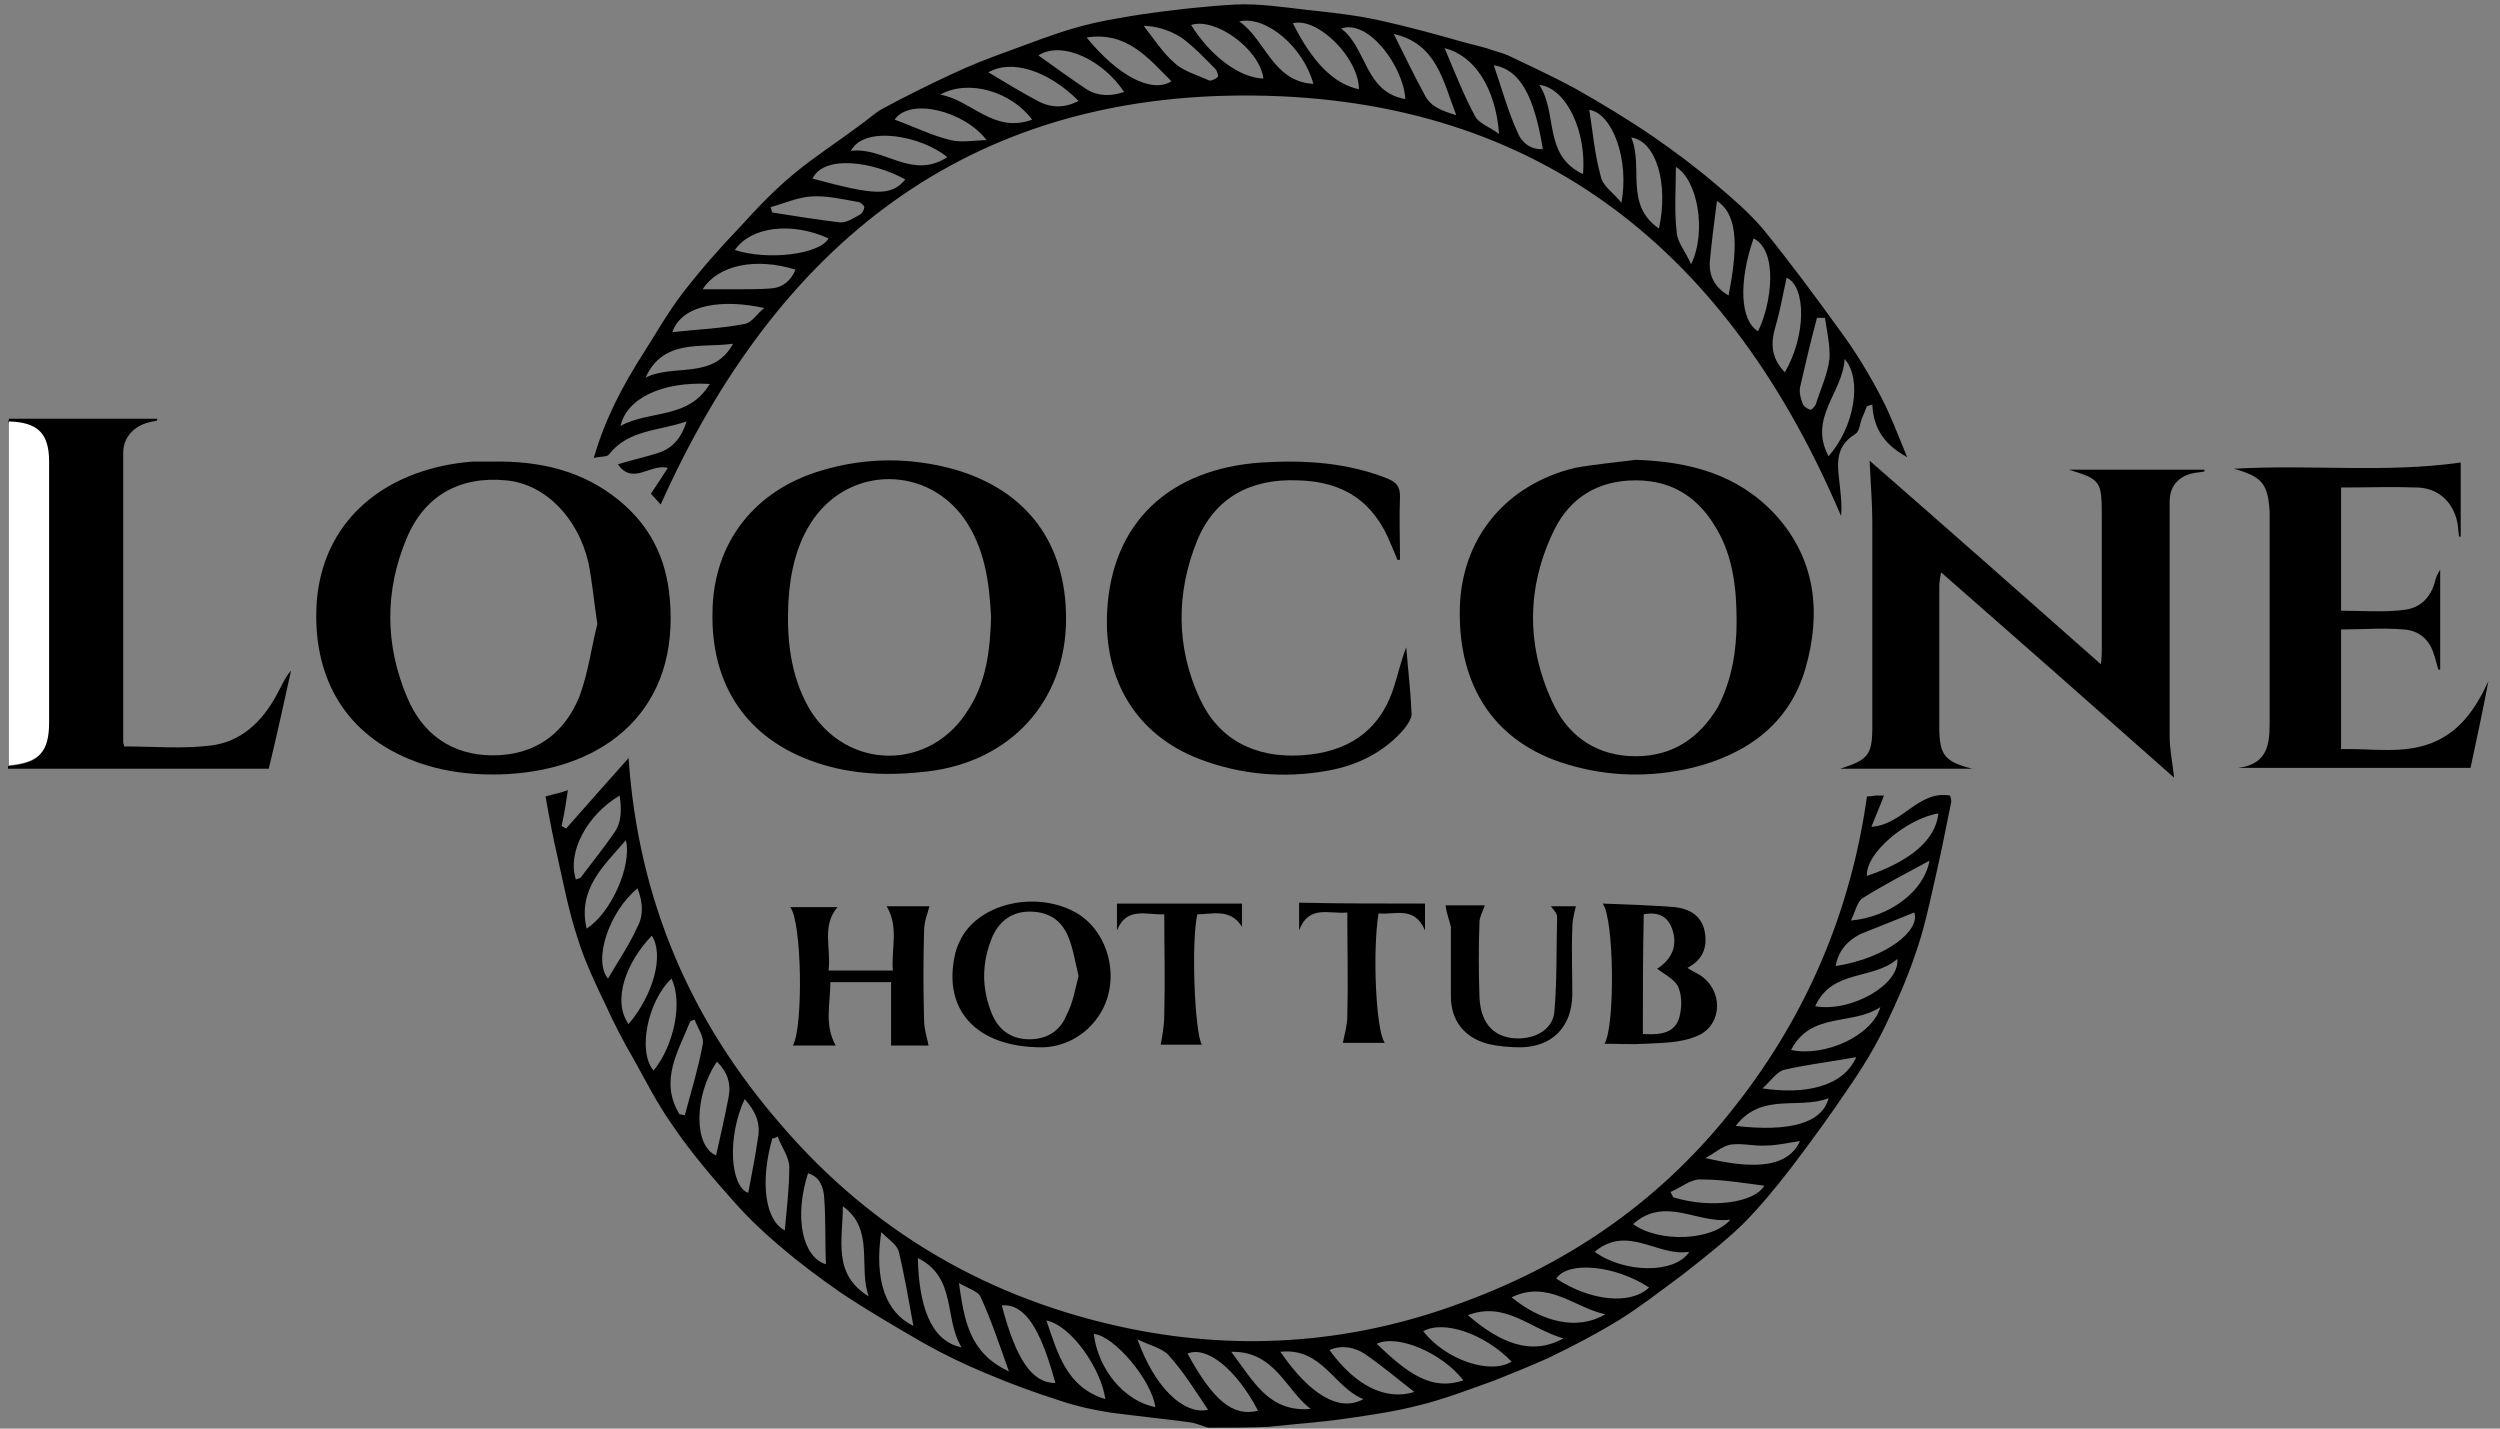
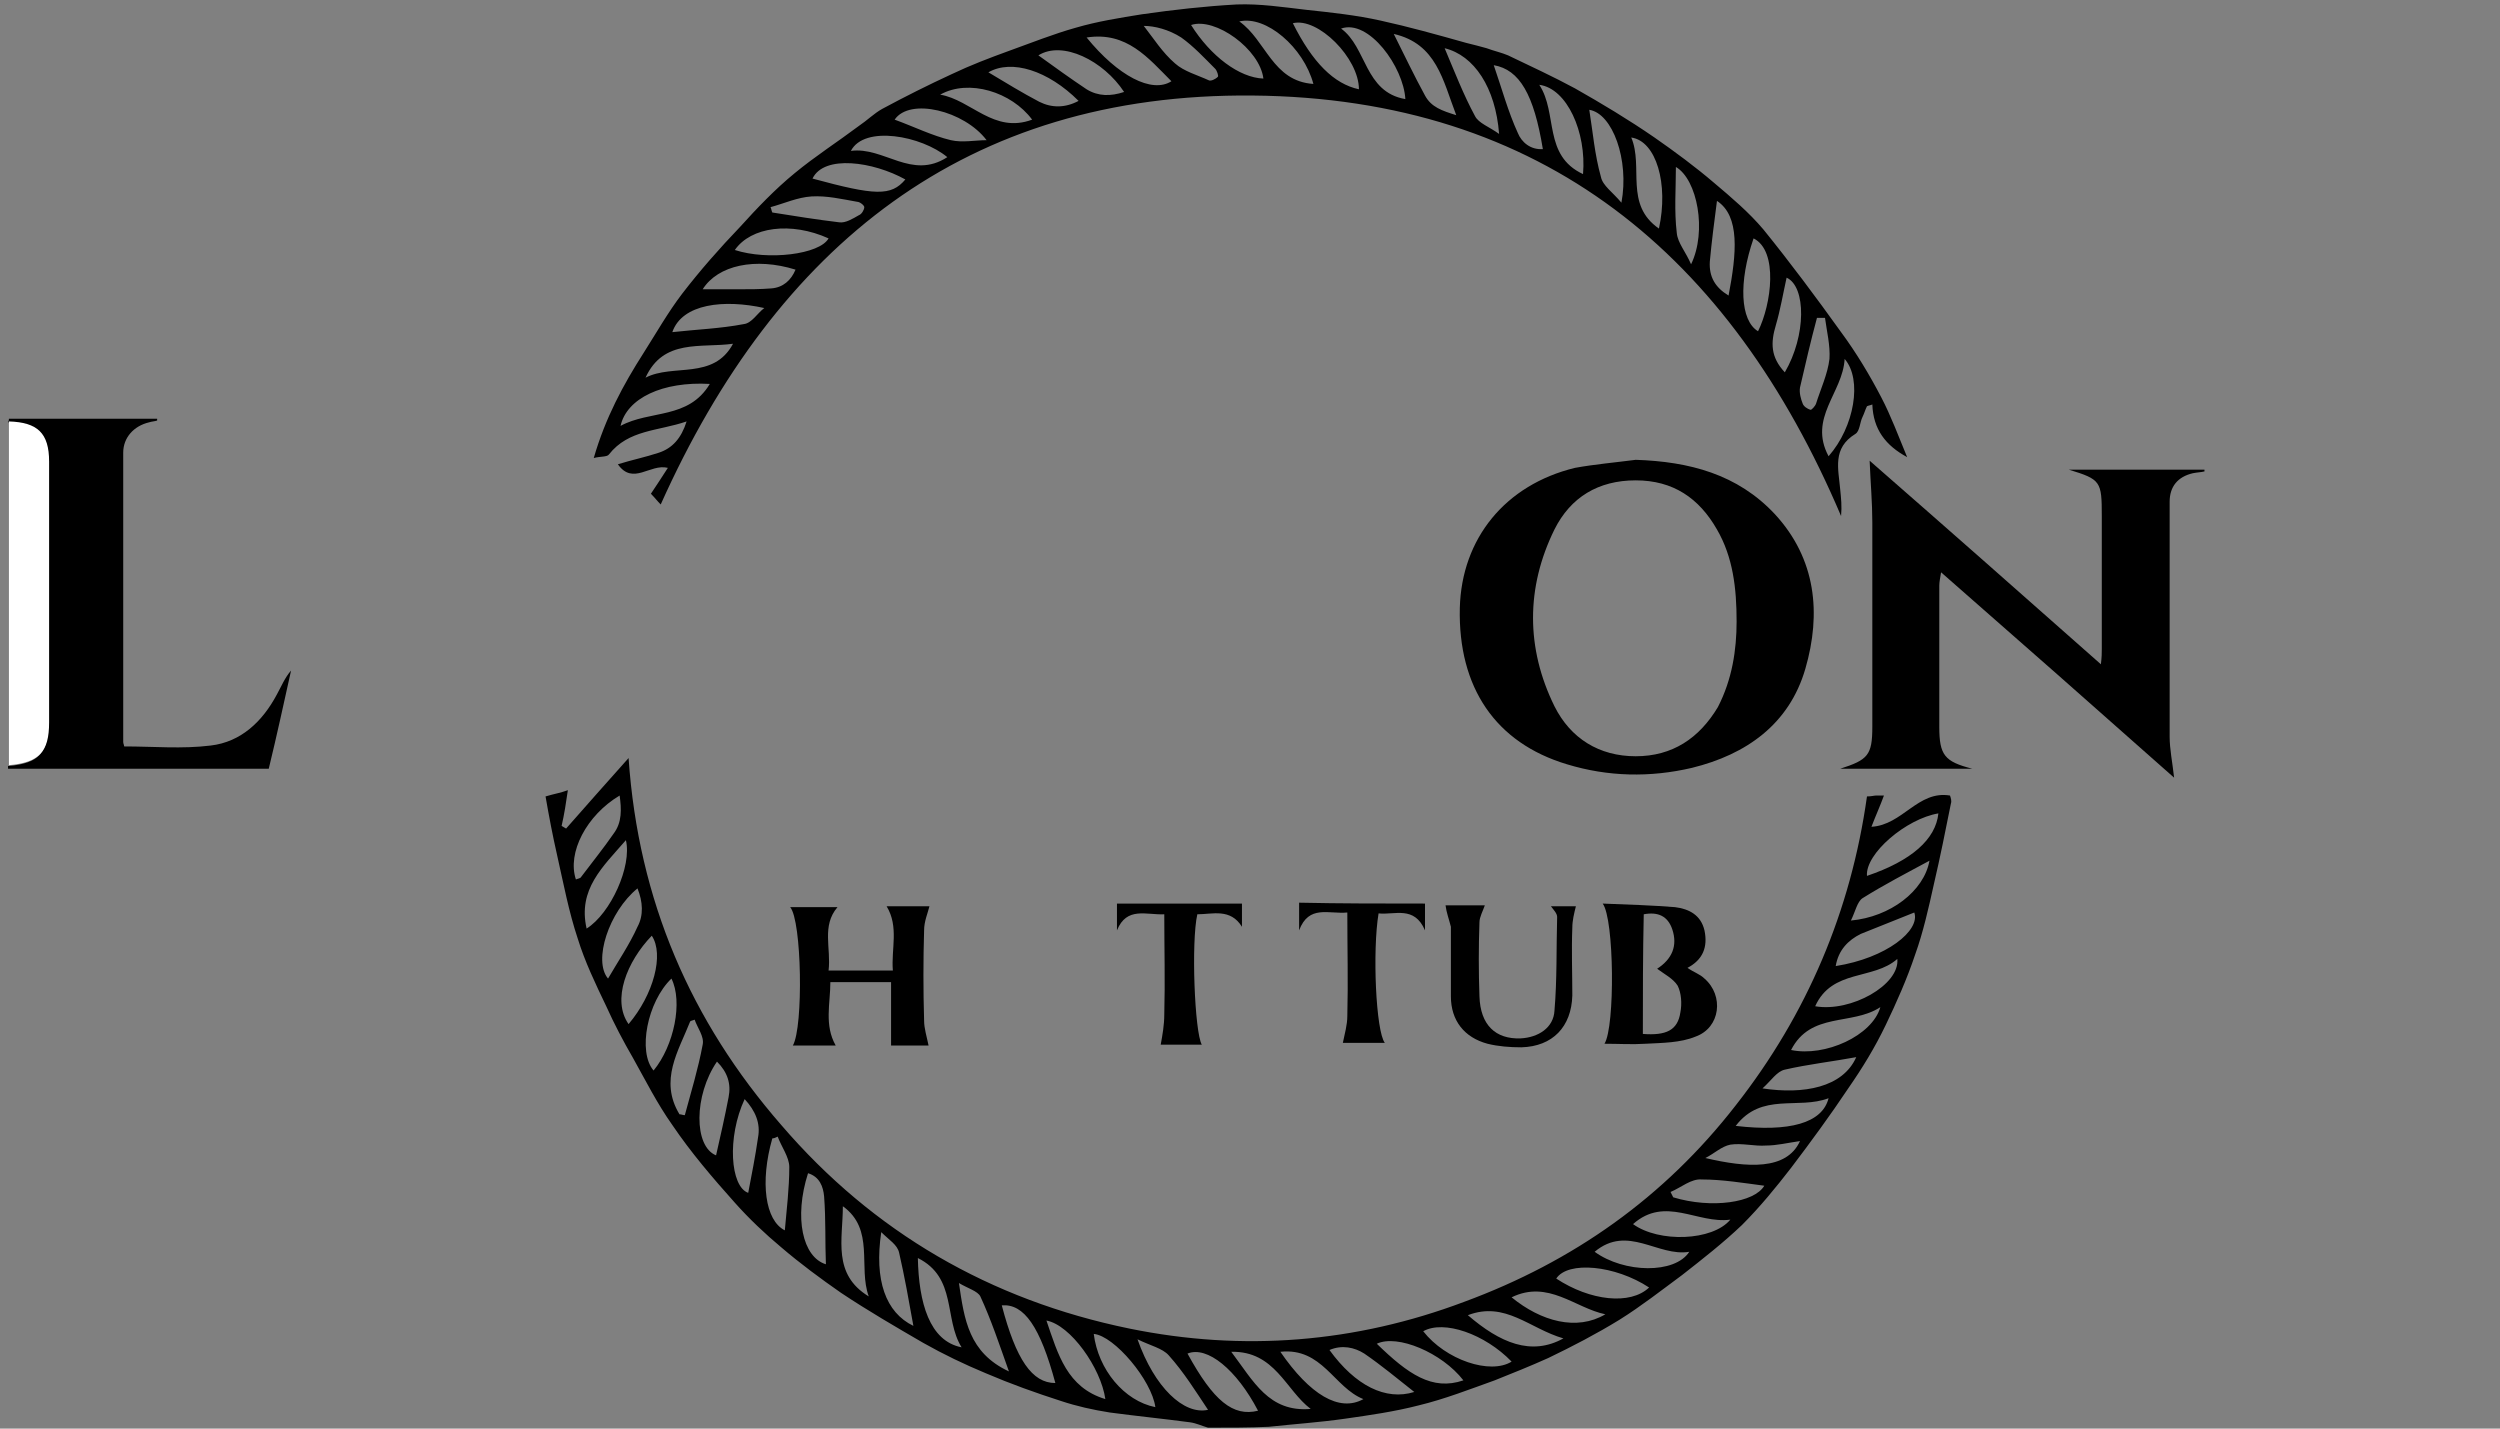
<svg xmlns="http://www.w3.org/2000/svg" id="Layer_1" x="0px" y="0px" viewBox="0 0 280 160" style="enable-background:new 0 0 280 160;" xml:space="preserve">
  <rect x="0" y="0" width="280" height="160" fill="#808080" stroke="none" />
  <style type="text/css">	.st0{fill:#FFFFFF;}</style>
  <g>
    <path d="M135.3,159.9c-0.7-0.2-1.3-0.5-2-0.6c-3-0.4-6-0.7-9-1.1c-1.9-0.3-3.7-0.7-5.5-1.3c-2.8-0.9-5.6-1.9-8.4-3.1  c-2.4-1-4.7-2.1-7-3.4c-3.1-1.8-6.2-3.6-9.2-5.6c-2.3-1.6-4.6-3.3-6.7-5.1c-1.8-1.5-3.6-3.2-5.2-5c-2.5-2.8-4.9-5.6-7-8.7  c-1.7-2.4-3-5-4.4-7.5c-1.1-1.9-2.1-3.8-3-5.8c-1.2-2.5-2.4-5-3.2-7.6c-1-3-1.6-6.2-2.3-9.3c-0.5-2.2-0.9-4.3-1.3-6.6  c1-0.3,1.7-0.4,2.5-0.7c-0.2,1.4-0.4,2.7-0.7,4c0.2,0.1,0.3,0.2,0.5,0.3c2.2-2.5,4.5-5.1,7-7.9c1.1,16,7,29.5,17.1,41.1  c10.3,12,23.4,19.6,39,22.8c12.7,2.6,25.3,1.6,37.5-3c12.2-4.5,22.4-11.7,30.4-22c8-10.2,12.9-21.8,14.7-34.6c0.5,0,0.8-0.1,1-0.1  c0.3,0,0.6,0,0.9,0c-0.4,1.1-0.9,2.2-1.4,3.5c3.5-0.2,5.2-4.1,8.8-3.5c0.1,0.3,0.2,0.6,0.1,0.9c-0.6,3-1.2,6-1.9,9  c-0.6,2.7-1.2,5.4-2.1,7.9c-0.9,2.7-2.1,5.4-3.3,7.9c-1.2,2.5-2.6,4.8-4.2,7.1c-2,3-4.2,6-6.4,8.9c-1.7,2.2-3.5,4.4-5.5,6.4  c-2.1,2-4.4,3.8-6.7,5.6c-2.3,1.7-4.6,3.5-7,5c-2.6,1.6-5.3,3-8,4.3c-2,0.9-4,1.7-6,2.5c-2.8,1-5.6,2.1-8.5,2.8  c-2.7,0.7-5.5,1.1-8.3,1.5c-2.8,0.4-5.7,0.6-8.5,0.9C140,159.9,137.7,159.9,135.3,159.9z M76.1,124.8c0.2,0,0.4,0.1,0.6,0.1  c0.7-2.6,1.5-5.2,2-7.9c0.2-0.9-0.6-1.9-0.9-2.8c-0.2,0.1-0.4,0.1-0.5,0.2C76,117.7,73.8,121,76.1,124.8z M174.3,143.2  c3.8,2.5,8.3,3,10.4,1C180.9,141.7,175.6,141.2,174.3,143.2z M80.2,129.4c0.5-2.2,1-4.4,1.4-6.5c0.3-1.5-0.1-2.8-1.3-4  C77.7,122.7,77.7,128.4,80.2,129.4z M159.4,149.1c2.5,3.2,7.5,4.9,9.9,3.4C166.3,149.4,161.7,147.8,159.4,149.1z M75.2,109.6  c-2.7,2.6-3.8,8.2-2,10.3C75.5,117.1,76.5,112.2,75.2,109.6z M102.8,140.9c0.1,5,1.3,9.3,4.9,10  C105.7,147.7,107.2,143.1,102.8,140.9z M189.2,140.2c-3.5,0.6-6.9-3.1-10.6,0C181.9,142.6,187.6,142.7,189.2,140.2z M175.1,149.9  c-3.8-1.1-6.5-4.2-10.7-2.6C168,150.4,171.5,151.9,175.1,149.9z M122.5,149.4c0.5,4,3.4,7.5,6.9,8.2  C129,154.6,124.8,149.6,122.5,149.4z M203.3,112.7c4,0.7,9.5-2.4,9.2-5.3C209.8,109.8,205.2,108.5,203.3,112.7z M163.9,154.6  c-2.4-3.1-7.4-5.2-9.7-4.1C157.7,153.9,160.4,155.8,163.9,154.6z M117.2,147.9c1.3,3.8,2.3,7.5,6.6,8.8  C123.3,153.2,119.9,148.4,117.2,147.9z M146.8,157.8c-2.8-2.1-4-6.5-8.9-6.4C140.4,154.7,142.1,158.2,146.8,157.8z M70.1,94.1  c-2.6,3-5.4,5.5-4.4,9.9C68.4,102.3,70.8,97,70.1,94.1z M113,153.6c-1.1-3.1-2-5.8-3.2-8.4c-0.3-0.6-1.4-0.9-2.4-1.5  C108,147.8,108.5,151.5,113,153.6z M205.6,108.2c5.7-0.9,9.5-4,8.8-6c-2,0.8-4,1.6-6,2.4C207,105.3,205.9,106.4,205.6,108.2z   M98.7,138c-0.8,5.4,0.5,9,3.6,10.5c-0.5-2.8-1-5.6-1.6-8.2C100.5,139.4,99.6,138.9,98.7,138z M118.2,154.9c-1.7-6.3-3.5-8.9-6-8.7  C113.8,152.3,115.6,154.9,118.2,154.9z M209.1,98.1c5-1.7,7.7-4.1,8-7C213.5,91.7,208.9,95.6,209.1,98.1z M200.6,117.6  c3.8,0.8,9.1-1.6,10-4.8C207.4,114.9,202.8,113.3,200.6,117.6z M143.4,151.4c3.3,4.8,6.6,6.8,9.3,5.3  C149.4,155.4,148.1,150.9,143.4,151.4z M69.4,89.1c-3.7,2.2-5.9,6.4-4.9,9.4c0.2-0.1,0.5-0.1,0.6-0.3c1.2-1.6,2.5-3.2,3.6-4.8  C69.7,92.1,69.6,90.6,69.4,89.1z M179.8,147.2c-3.4-0.7-6.4-3.9-10.5-1.9C172.6,148,176.6,149.1,179.8,147.2z M207.3,103.1  c4.4-0.4,8.2-3.3,8.8-6.7c-2.6,1.4-5.1,2.7-7.5,4.2C208,101,207.8,102.1,207.3,103.1z M197.4,121.9c4.6,0.7,9-0.1,10.5-3.5  c-2.7,0.5-5.4,0.8-8,1.4C199,120,198.4,121,197.4,121.9z M135.3,157.9c-1.4-2.1-2.7-4.2-4.4-6.1c-0.7-0.8-2.1-1.1-3.5-1.8  C129.3,155.4,132.6,158.5,135.3,157.9z M71.4,99.5c-3.2,2.6-5,8.1-3.3,10.1c1.1-1.9,2.4-3.8,3.3-5.8C72.1,102.5,72,101,71.4,99.5z   M140.9,158c-2.4-4.6-5.7-7.3-7.9-6.4C135.9,156.9,138.1,158.7,140.9,158z M194.4,126.1c6,0.7,9.7-0.3,10.4-3.1  C201.4,124.3,197.3,122.3,194.4,126.1z M97.3,145.2c-1.2-3.3,0.7-7.5-2.9-10.1C94.4,138.8,93.2,142.7,97.3,145.2z M70.4,114.7  c2.8-3.3,4-7.8,2.6-9.9C70.2,107.7,68.5,112,70.4,114.7z M158.4,155.9c-1.9-1.5-3.7-3-5.6-4.3c-1.1-0.7-2.5-1-3.9-0.4  C151.8,155.2,155.2,156.9,158.4,155.9z M83.4,123.1c-2,4.3-1.6,9.8,0.4,10.5c0.4-2.1,0.8-4.1,1.1-6.2  C85.2,125.8,84.6,124.4,83.4,123.1z M182.9,137.1c2.9,2.1,8.9,1.9,10.9-0.5C190.1,137.1,186.5,133.9,182.9,137.1z M87.1,127.3  c-0.2,0.1-0.4,0.2-0.6,0.2c-1.4,4.9-0.8,9.2,1.4,10.3c0.2-2.3,0.5-4.7,0.5-7.1C88.4,129.6,87.5,128.4,87.1,127.3z M92.5,141.6  c-0.1-2.5,0-5-0.2-7.6c-0.1-1.1-0.5-2.2-1.8-2.6C88.9,136.4,89.9,140.8,92.5,141.6z M187.1,133.5c0.1,0.2,0.2,0.4,0.3,0.6  c4.3,1.3,9.1,0.6,10.2-1.3c-2.3-0.3-4.7-0.7-7-0.7C189.4,132,188.3,133,187.1,133.5z M201.6,127.8c-1.4,0.2-2.6,0.5-3.8,0.5  c-1.3,0.1-2.7-0.3-4-0.1c-1,0.2-1.8,1-2.8,1.5C195.7,130.8,200.1,131.1,201.6,127.8z" />
    <path d="M1,46.9c5.5,0,11.1,0,16.6,0c0,0.1,0,0.1,0,0.2c-0.3,0.1-0.6,0.1-0.9,0.2c-1.7,0.4-2.9,1.7-2.9,3.4c0,10.8,0,21.6,0,32.4  c0,0.2,0.1,0.3,0.1,0.5c3.3,0,6.5,0.3,9.7-0.1c3.4-0.4,5.8-2.7,7.4-5.7c0.5-0.9,0.9-1.9,1.6-2.7c-0.8,3.6-1.6,7.3-2.5,11  c-9.8,0-19.5,0-29.2,0c0-0.1,0-0.2,0-0.3c3.4-0.3,4.5-1.4,4.5-4.8c0-9.7,0-19.5,0-29.2c0-3.2-1.3-4.4-4.5-4.5C1,47.1,1,47,1,46.9z" />
    <path class="st0" d="M1,47.2c3.2,0.1,4.5,1.3,4.5,4.5c0,9.7,0,19.5,0,29.2c0,3.3-1.1,4.5-4.5,4.8C1,72.9,1,60.1,1,47.2z" />
    <path d="M74,56.5c-0.4-0.4-0.7-0.8-1.1-1.2c0.6-0.9,1.2-1.8,1.9-2.9c-2-0.5-3.9,2-5.6-0.4c1.6-0.5,3.1-0.8,4.6-1.3  c1.5-0.5,2.5-1.6,3.1-3.5c-3.2,1.1-6.5,0.9-8.7,3.7c-0.2,0.3-1,0.2-1.7,0.4c1.3-4.5,3.3-8.2,5.6-11.8c1.4-2.2,2.7-4.5,4.3-6.6  c2-2.6,4.2-5.1,6.5-7.5c1.9-2.1,3.9-4.2,6.1-6c2.3-1.9,4.8-3.5,7.2-5.3c0.9-0.6,1.7-1.4,2.6-1.9c2.6-1.4,5.2-2.7,7.8-3.9  c2.1-1,4.2-1.8,6.4-2.6c2.5-0.9,5-1.9,7.5-2.6c2.4-0.7,4.9-1.1,7.4-1.5c3.5-0.5,7-0.9,10.6-1.1c2.6-0.1,5.2,0.3,7.8,0.6  c2.8,0.3,5.6,0.6,8.3,1.2c3.2,0.7,6.4,1.6,9.6,2.5c0.8,0.2,1.6,0.4,2.3,0.6c0.8,0.3,1.7,0.5,2.4,0.8c2.5,1.2,5.1,2.4,7.5,3.7  c3,1.7,6,3.5,8.9,5.5c2.3,1.6,4.6,3.3,6.7,5.1c1.9,1.6,3.9,3.3,5.5,5.2c3,3.7,5.9,7.6,8.7,11.5c1.7,2.3,3.2,4.8,4.5,7.3  c1.1,2.1,1.9,4.3,2.9,6.7c-2.4-1.3-3.8-3.1-3.9-5.9c-0.2,0.1-0.4,0.1-0.6,0.2c-0.2,0.4-0.3,0.8-0.5,1.2c-0.3,0.6-0.3,1.6-0.8,1.9  c-2.6,1.6-1.9,3.9-1.7,6.2c0.1,1,0.2,1.9,0.1,3c-12.4-29.2-33.4-46.8-65.9-47.1C108.2,10.4,87,27.5,74,56.5z M106.1,17.6  c-2.9-2.4-9.3-3.6-10.8-0.7C99,16.4,102.1,20.2,106.1,17.6z M100.2,13.4c2.2,0.8,4.2,1.8,6.3,2.3c1.3,0.3,2.7,0,4,0  C108,12.4,101.9,10.9,100.2,13.4z M121.7,4.2c3.5,4.3,7.3,6.3,9.5,4.9C128.6,6.5,126.2,3.5,121.7,4.2z M177.3,19.5  c0.4-4.7-1.8-9.6-4.9-10C174.5,12.7,172.8,17.4,177.3,19.5z M204.8,51.1c2.9-3.3,3.8-8.6,1.8-10.9C206.4,44,202.5,46.8,204.8,51.1z   M156.1,3.8c1.2,2.4,2.3,4.7,3.5,6.9c0.7,1.3,1.9,1.7,3.5,2.2C161.6,9,160.9,4.9,156.1,3.8z M82.3,28c3.7,1.2,9.5,0.5,10.5-1.3  C88.6,24.8,84.1,25.4,82.3,28z M115.6,13.4c-2.3-3.1-7.1-4.6-10.3-2.8C108.8,11.2,111.3,15,115.6,13.4z M167.3,7.3  c0.9,2.6,1.6,5.2,2.7,7.6c0.4,1,1.4,1.9,2.8,1.8C171.8,10.6,170.2,7.8,167.3,7.3z M178,12.3c0.4,2.5,0.6,5,1.3,7.5  c0.2,1,1.3,1.7,2.3,2.9C182.5,17.9,180.6,12.7,178,12.3z M101.4,20.1c-3.6-2-9.1-2.8-10.4-0.1C98,21.9,99.8,22,101.4,20.1z   M199.9,41.7c2.4-4.1,2.4-9.6,0.2-10.6c-0.4,1.8-0.7,3.6-1.2,5.3C198.3,38.4,198.3,40,199.9,41.7z M157.4,11.1  c-0.2-3.6-4.1-9-7.2-7.9C153.1,5.3,152.8,10.3,157.4,11.1z M78.7,32.4c1.4,0,2.7,0,3.9,0c1.3,0,2.6,0,3.8-0.1  c1.3-0.1,2.2-0.9,2.7-2.1C84.6,28.8,80.4,29.7,78.7,32.4z M128.1,2.9c1.1,1.4,2.1,3,3.5,4.2c1,0.9,2.5,1.3,3.8,1.9  c0.2,0.1,0.7-0.1,1-0.4c0.1-0.1-0.1-0.7-0.3-0.9c-1.2-1.2-2.4-2.5-3.8-3.5C130.9,3.3,129.3,2.9,128.1,2.9z M147.1,9.4  c-1.1-4.1-5.3-7.7-8.3-7C141.8,4.5,142.5,9.1,147.1,9.4z M196.4,26.7c-1.7,4.9-1.5,9.2,0.5,10.4C198.4,34.1,199.2,28.1,196.4,26.7z   M204.4,35.6c-0.3,0-0.6,0-0.9,0c-0.7,2.6-1.3,5.2-1.9,7.8c-0.1,0.6,0.1,1.3,0.3,1.8c0.1,0.3,0.5,0.6,0.9,0.7  c0.1,0,0.5-0.4,0.6-0.7c0.5-1.6,1.3-3.3,1.5-5C205,38.7,204.6,37.1,204.4,35.6z M125.9,10.3c-2.3-3.5-6.9-5.8-9.6-4.1  c1.8,1.3,3.6,2.6,5.4,3.8C123,10.8,124.4,10.8,125.9,10.3z M85.6,34.5c-4.5-1-9.2-0.5-10.3,2.7c2.7-0.3,5.4-0.4,8-0.9  C84.2,36.2,84.8,35.1,85.6,34.5z M82.1,38.5c-3.6,0.5-7.8-0.6-9.8,3.8C75.4,40.7,79.9,42.6,82.1,38.5z M185.8,25.6  c1.1-5-0.3-9.8-3.1-10.2C184.1,18.7,181.9,22.9,185.8,25.6z M161.8,5.4c1.1,2.6,2.1,5.2,3.4,7.6c0.4,0.8,1.6,1.2,2.7,2  C167.5,9.8,165.1,6.2,161.8,5.4z M152.2,10c0-3.5-4.6-8.1-7.4-7.4C147,7,149.4,9.4,152.2,10z M86.3,23.2c0.1,0.2,0.1,0.4,0.2,0.6  c2.5,0.4,5,0.8,7.5,1.1c0.7,0.1,1.5-0.4,2.2-0.8c0.3-0.1,0.6-0.6,0.6-0.9c0-0.2-0.5-0.6-0.8-0.6c-1.7-0.3-3.4-0.7-5.1-0.6  C89.3,22.1,87.8,22.8,86.3,23.2z M79.5,43c-5.3-0.3-9.3,1.6-10,4.7C72.8,45.9,77.1,47,79.5,43z M110.7,8.1c2,1.2,3.8,2.3,5.7,3.3  c1.4,0.7,2.9,0.7,4.4-0.1C117.4,7.9,113.3,6.6,110.7,8.1z M141.5,8.8c-0.4-3.3-5.4-6.9-8.1-6C135.6,6.3,138.8,8.7,141.5,8.8z   M192.3,22.5c-0.3,2.3-0.6,4.6-0.8,6.8c-0.1,1.7,0.6,2.9,2.1,3.8C194.5,28.4,194.9,24.2,192.3,22.5z M187.7,18.7  c0,2.5-0.2,4.9,0.1,7.4c0.1,1.1,1,2.1,1.6,3.5C191.2,25.9,190.1,20.1,187.7,18.7z" />
    <path d="M206.1,86.1c3.1-1,3.6-1.5,3.6-4.7c0-7.6,0-15.3,0-22.9c0-2.2-0.2-4.4-0.3-6.9c8.7,7.6,17.2,15.1,25.9,22.8  c0.1-0.8,0.1-1.3,0.1-1.7c0-5,0-9.9,0-14.9c0-3.9-0.1-4.1-3.7-5.2c5.2,0,10.2,0,15.2,0c0,0.1,0,0.1,0,0.2c-0.4,0.1-0.8,0.1-1.3,0.2  c-1.7,0.4-2.6,1.5-2.6,3.2c0,8.8,0,17.6,0,26.3c0,1.4,0.3,2.8,0.5,4.6c-8.8-7.8-17.3-15.3-26.1-23c-0.1,0.6-0.2,1.1-0.2,1.5  c0,5.3,0,10.5,0,15.8c0,3.2,0.6,3.9,3.7,4.7c-2.5,0-5,0-7.4,0C211,86.1,208.6,86.1,206.1,86.1z" />
    <path d="M183.2,51.5c6,0.2,11.4,1.6,15.6,6.1c4.6,5,5.2,11.1,3.4,17.3c-1.8,6.2-6.6,9.6-12.7,11.1c-4.7,1.1-9.4,1-14-0.4  c-8-2.4-12.2-8.6-12-17.5c0.2-7.8,5.1-13.8,12.9-15.7C178.6,52,180.9,51.8,183.2,51.5z M194.5,69.6c0-3.7-0.4-7.2-2.2-10.3  c-2-3.5-4.9-5.5-9.1-5.5c-4.2,0-7.3,1.9-9.1,5.5c-3.2,6.5-3.2,13.3,0,19.8c1.8,3.6,5,5.6,9.1,5.6c4.1,0,7.1-2,9.2-5.5  C194,76.1,194.5,72.8,194.5,69.6z" />
-     <path d="M55.2,51.7c5.2-0.1,10.1,1,14.2,4.4c3.4,2.8,5.2,6.4,5.6,10.8c1.2,12.5-7.1,19.2-18.2,19.8c-4,0.2-8-0.3-11.7-2  c-7.4-3.4-10.2-10.1-9.6-17.6c0.9-9.5,8.4-14.7,17.4-15.4C53.7,51.7,54.4,51.7,55.2,51.7z M66.9,69.9c-0.4-2.8-0.6-4.9-1-6.9  c-1.2-5.1-4.9-8.8-9.2-9.2c-5.2-0.5-9.2,1.7-11.2,6.6c-2.4,5.8-2.4,11.8,0.1,17.7c1.7,4.1,5,6.5,9.6,6.5c4.7,0,8-2.4,9.7-6.6  C65.9,75.3,66.3,72.2,66.9,69.9z" />
-     <path d="M119.4,69.3c0,9.2-6.2,16-15.5,17.1c-4.2,0.5-8.4,0.4-12.5-1c-7.7-2.6-11.8-8.6-11.6-16.9c0.1-7.7,4.7-13.6,12.2-15.8  c5-1.5,10-1.5,15-0.1C115.1,55,119.4,60.9,119.4,69.3z M111,69.1c-0.2-3.9-0.7-7.7-3-11c-4.2-5.9-12.6-5.9-16.8-0.1  c-2,2.8-2.7,6.1-2.9,9.4c-0.2,4.1,0.2,8.2,2.3,11.9c4.2,7.1,13.7,7.1,17.9,0.1C110.5,76.3,110.9,72.7,111,69.1z" />
-     <path d="M250.2,52.5c8.7-0.5,17,0.5,25.4-0.7c0,2.8,0,5.5,0,8.3c-0.1,0-0.1,0-0.2,0c0-0.4-0.1-0.7-0.1-1.1c-0.3-2.5-2-4.3-4.5-4.4  c-2.8-0.1-5.7,0-8.6,0c0,4.6,0,9.1,0,13.8c2.4,0,4.8,0.2,7.1-0.1c1.7-0.2,2.9-1.3,3.4-3.1c0.1-0.5,0.3-0.9,0.6-1.4  c0,3.7,0,7.4,0,11.2c-0.1,0-0.1,0-0.2,0c-0.2-0.6-0.3-1.2-0.5-1.7c-0.5-1.7-1.7-2.7-3.4-2.8c-2.3-0.2-4.6,0-7,0c0,4.5,0,8.8,0,13.4  c3.4-0.1,6.9,0.6,10.2-0.7c3.2-1.3,4.9-3.9,6.3-6.9c-0.6,3.2-1.3,6.4-2,9.7c-8.7,0-17.3,0-26,0c3.7-0.5,3.5-3.2,3.5-6  c0-7.6,0-15.1,0-22.7C254,54.2,253.4,53.4,250.2,52.5z" />
-     <path d="M156.5,62.7c-0.2-0.6-0.5-1.2-0.7-1.7c-1.9-4.8-5.3-7.1-10.5-7.2c-5.2-0.2-9.2,1.9-11.2,6.7c-2.4,5.9-2.4,12,0.3,17.8  c2.1,4.5,6.1,6.6,11.3,6.3c5.1-0.3,8.8-2.6,10.4-7.6c0.5-1.5,0.8-3,1.4-4.5c0.2,2.5,0.5,5,0.6,7.5c0,0.5-0.5,1.2-0.8,1.6  c-2.2,2.6-5.2,4.1-8.5,4.7c-4.9,0.9-9.8,0.5-14.5-1.3c-7-2.7-10.7-8.8-10.3-16.5c0.5-9.9,6.9-16,17.3-16.7c4.8-0.3,9.6,0,14.1,1.8  c1,0.4,1.4,0.9,1.4,2c-0.1,2.4,0,4.7,0,7.1C156.7,62.7,156.6,62.7,156.5,62.7z" />
    <path d="M92.8,108.7c2.6,0,4.7,0,7.2,0c-0.2-2.4,0.7-4.9-0.7-7.2c1.6,0,3.4,0,4.8,0c-0.2,0.8-0.6,1.7-0.6,2.7  c-0.1,3.3-0.1,6.7,0,10.1c0,0.9,0.3,1.8,0.5,2.8c-1.4,0-2.9,0-4.2,0c0-2.4,0-4.7,0-7.1c-2.1,0-4.3,0-6.8,0c0,2.4-0.7,4.8,0.6,7.1  c-1.6,0-3.2,0-4.8,0c1.2-2.1,1-14-0.3-15.5c1.8,0,3.5,0,5.3,0C92,103.7,93.1,106.2,92.8,108.7z" />
    <path d="M189,108.4c0.7,0.5,1.4,0.7,1.9,1.2c2.2,1.9,1.8,5.5-1,6.5c-1.7,0.7-3.7,0.7-5.6,0.8c-1.5,0.1-3,0-4.6,0  c1.2-1.9,1.1-14-0.2-15.7c2.8,0.1,5.5,0.2,8.1,0.4c1.6,0.2,2.9,0.9,3.3,2.6C191.3,106.1,190.7,107.5,189,108.4z M184,115.8  c2.6,0.2,3.9-0.4,4.2-2.4c0.2-1,0.1-2.2-0.3-3c-0.5-0.8-1.5-1.3-2.3-1.9c1.7-1.1,2.3-2.6,1.7-4.4c-0.5-1.5-1.6-2-3.2-1.7  C184,106.9,184,111.3,184,115.8z" />
-     <path d="M116.7,117.3c-7.4,0-11-4.2-9.8-10.1c0.1-0.6,0.3-1.2,0.6-1.8c1.9-4.1,8.2-5.7,12.8-3.3c3.8,2,5.3,7.4,3,11.3  C121.5,116.4,118.6,117.3,116.7,117.3z M120.8,109.3c-0.4-1.6-0.6-3.1-1.2-4.5c-0.8-1.8-2.2-2.7-4.3-2.7c-1.9,0-3.3,1-4.1,2.7  c-1.3,3-1.3,6,0,9c0.8,1.7,2.2,2.6,4.1,2.6c1.9,0,3.4-0.9,4.1-2.6C120.2,112.3,120.4,110.8,120.8,109.3z" />
    <path d="M161.9,101.4c1.4,0,3,0,4.4,0c-0.2,0.6-0.6,1.3-0.6,1.9c-0.1,2.8-0.1,5.5,0,8.3c0.1,3.2,1.8,4.8,4.6,4.7  c2-0.1,3.7-1.2,3.8-3.1c0.3-3.5,0.2-7,0.3-10.5c0-0.4-0.4-0.8-0.7-1.2c1,0,2,0,2.8,0c-0.2,0.8-0.4,1.6-0.4,2.4  c-0.1,2.5,0,5.1,0,7.6c-0.1,3.5-2.2,5.7-5.7,5.8c-1.3,0-2.6-0.1-3.8-0.4c-2.6-0.7-4.1-2.6-4.1-5.3c0-2.6,0-5.2,0-7.8  C162.3,103,162,102.2,161.9,101.4z" />
    <path d="M125.1,104.2c0-1.1,0-2.1,0-3c4.7,0,9.3,0,14,0c0,0.7,0,1.6,0,2.6c-1.3-2.1-3.3-1.4-5-1.4c-0.7,3.1-0.3,13.2,0.5,14.6  c-1.6,0-3.1,0-4.6,0c0.2-1.1,0.4-2.2,0.4-3.4c0.1-3.7,0-7.4,0-11.2C128.4,102.5,126.2,101.5,125.1,104.2z" />
    <path d="M159.6,101.2c0,0.9,0,1.8,0,3c-1.2-2.8-3.4-1.7-5.2-1.9c-0.7,4.2-0.3,13.2,0.7,14.5c-1.7,0-3.3,0-4.7,0c0.2-1,0.5-2,0.5-3  c0.1-3.8,0-7.6,0-11.6c-2.1,0.2-4.3-0.9-5.4,2c0-1.2,0-2.1,0-3.1C150.1,101.2,154.8,101.2,159.6,101.2z" />
  </g>
</svg>